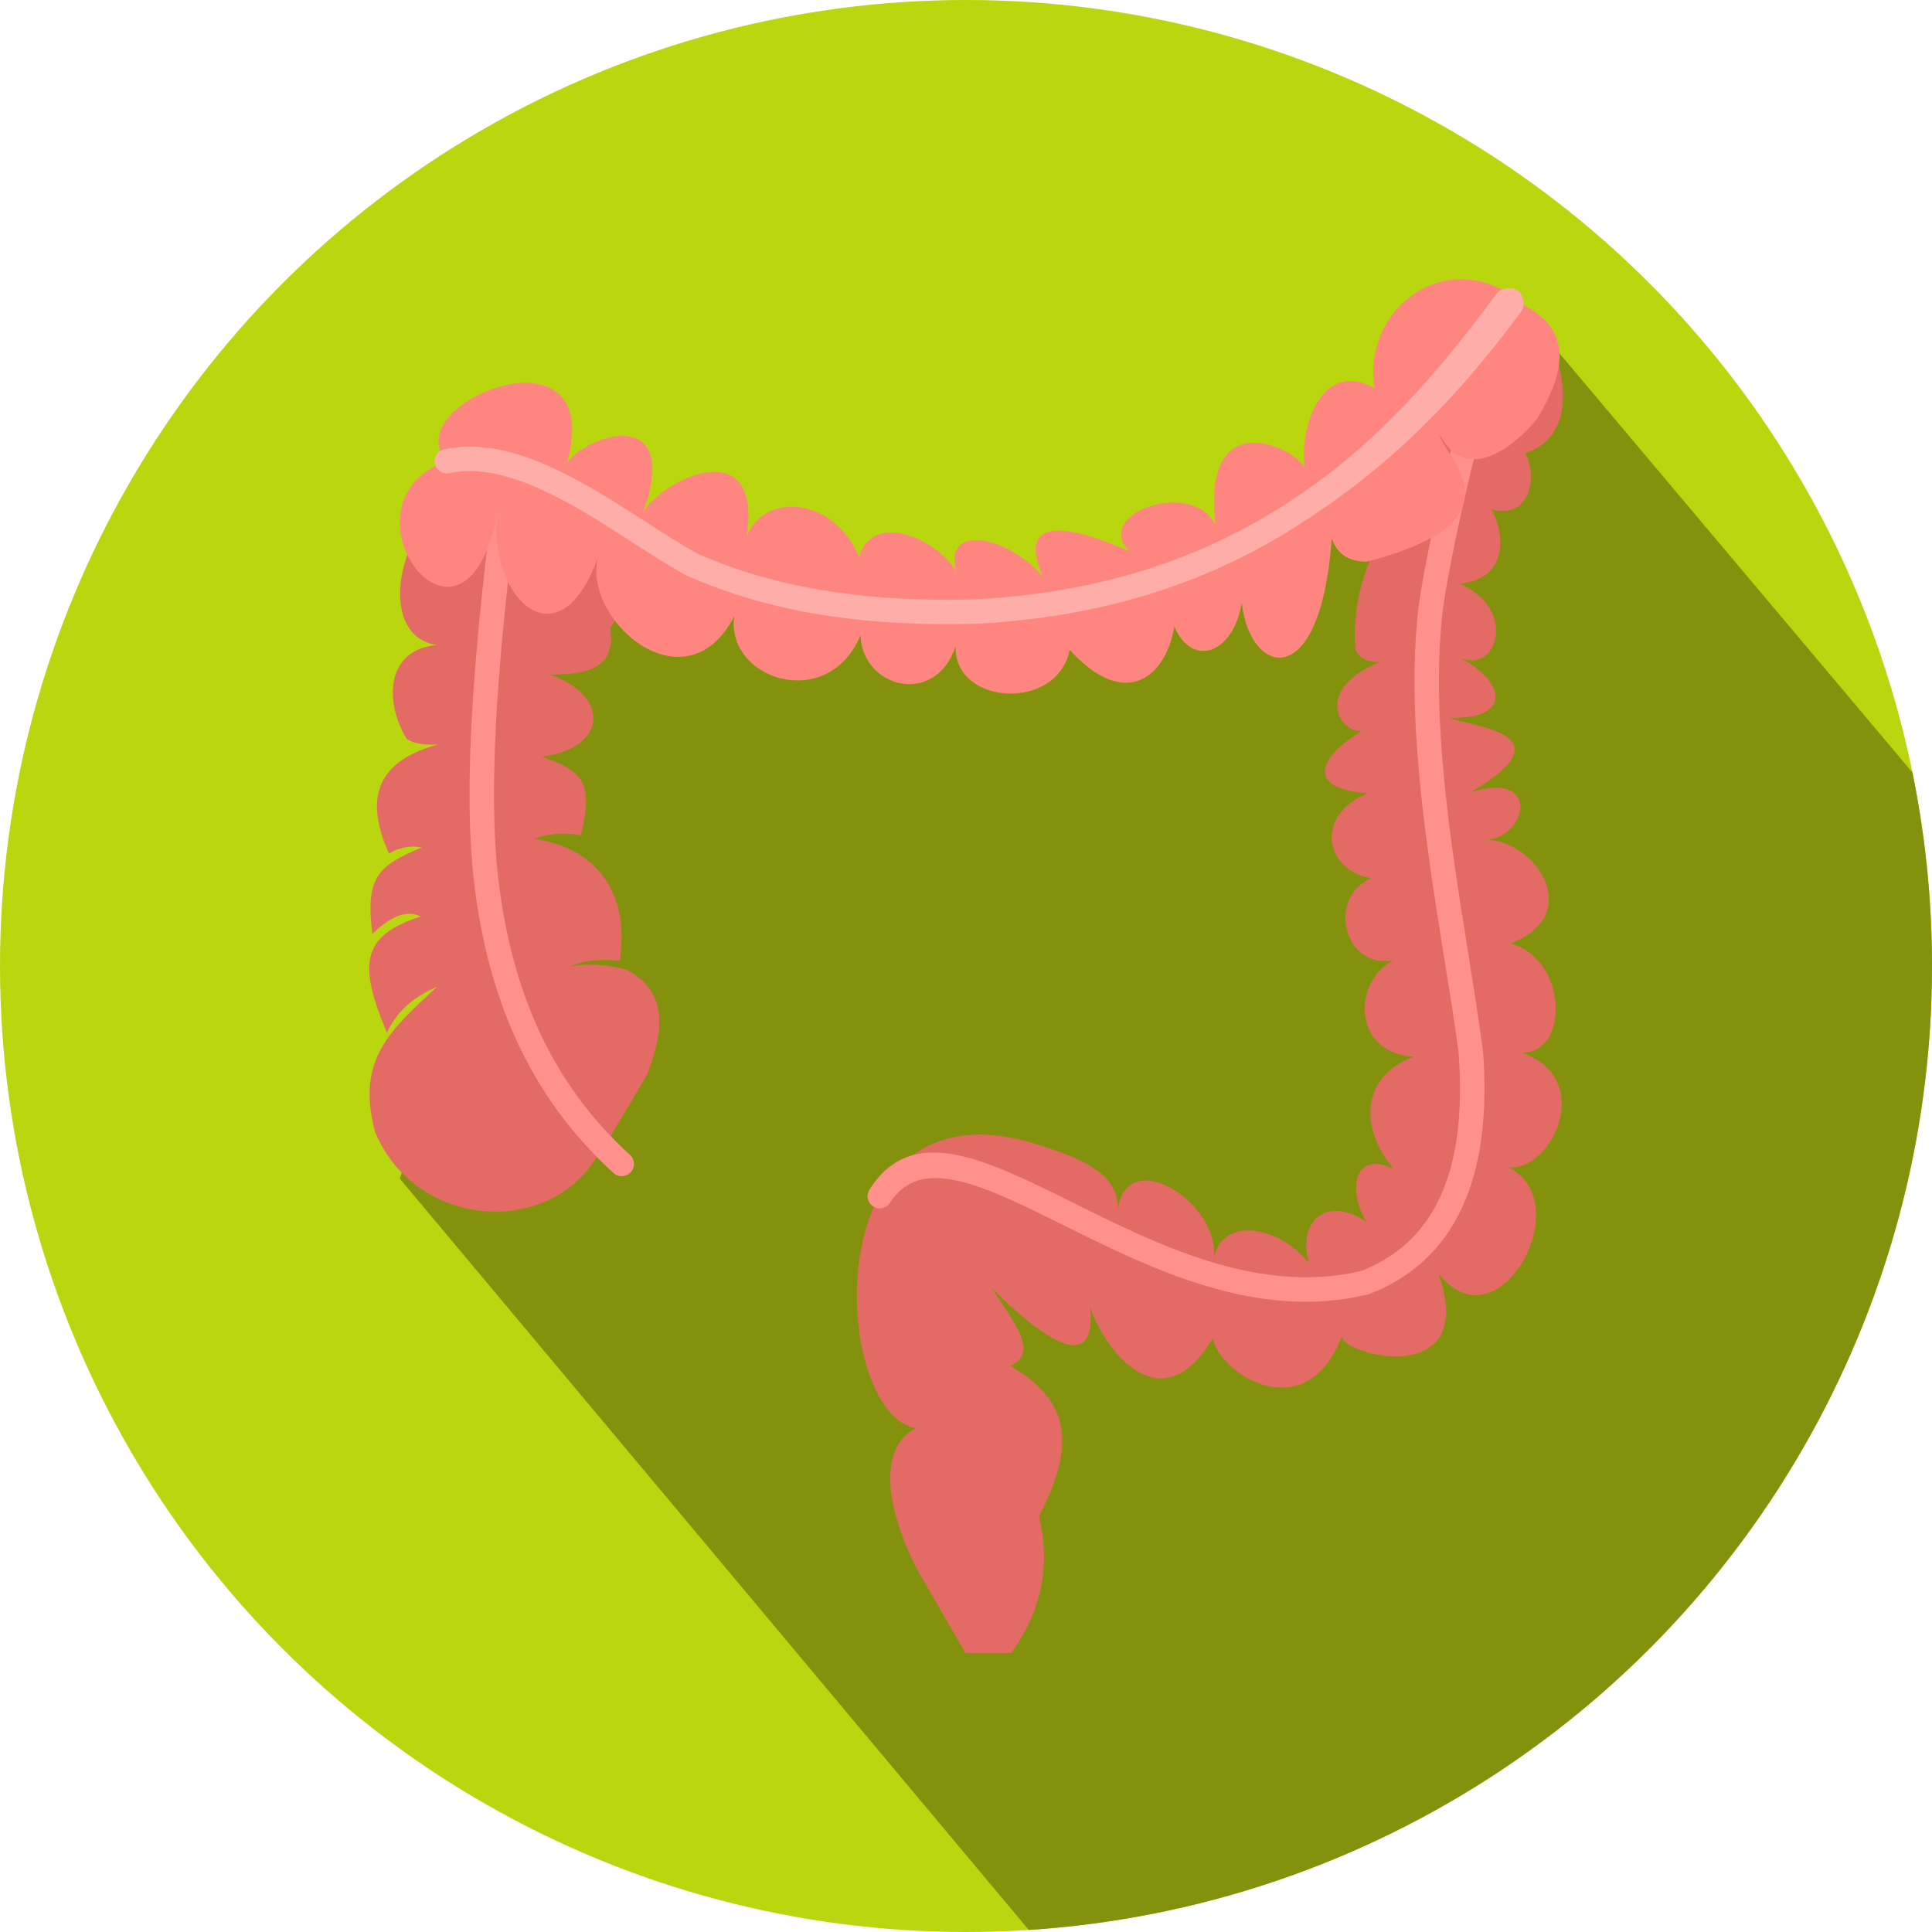
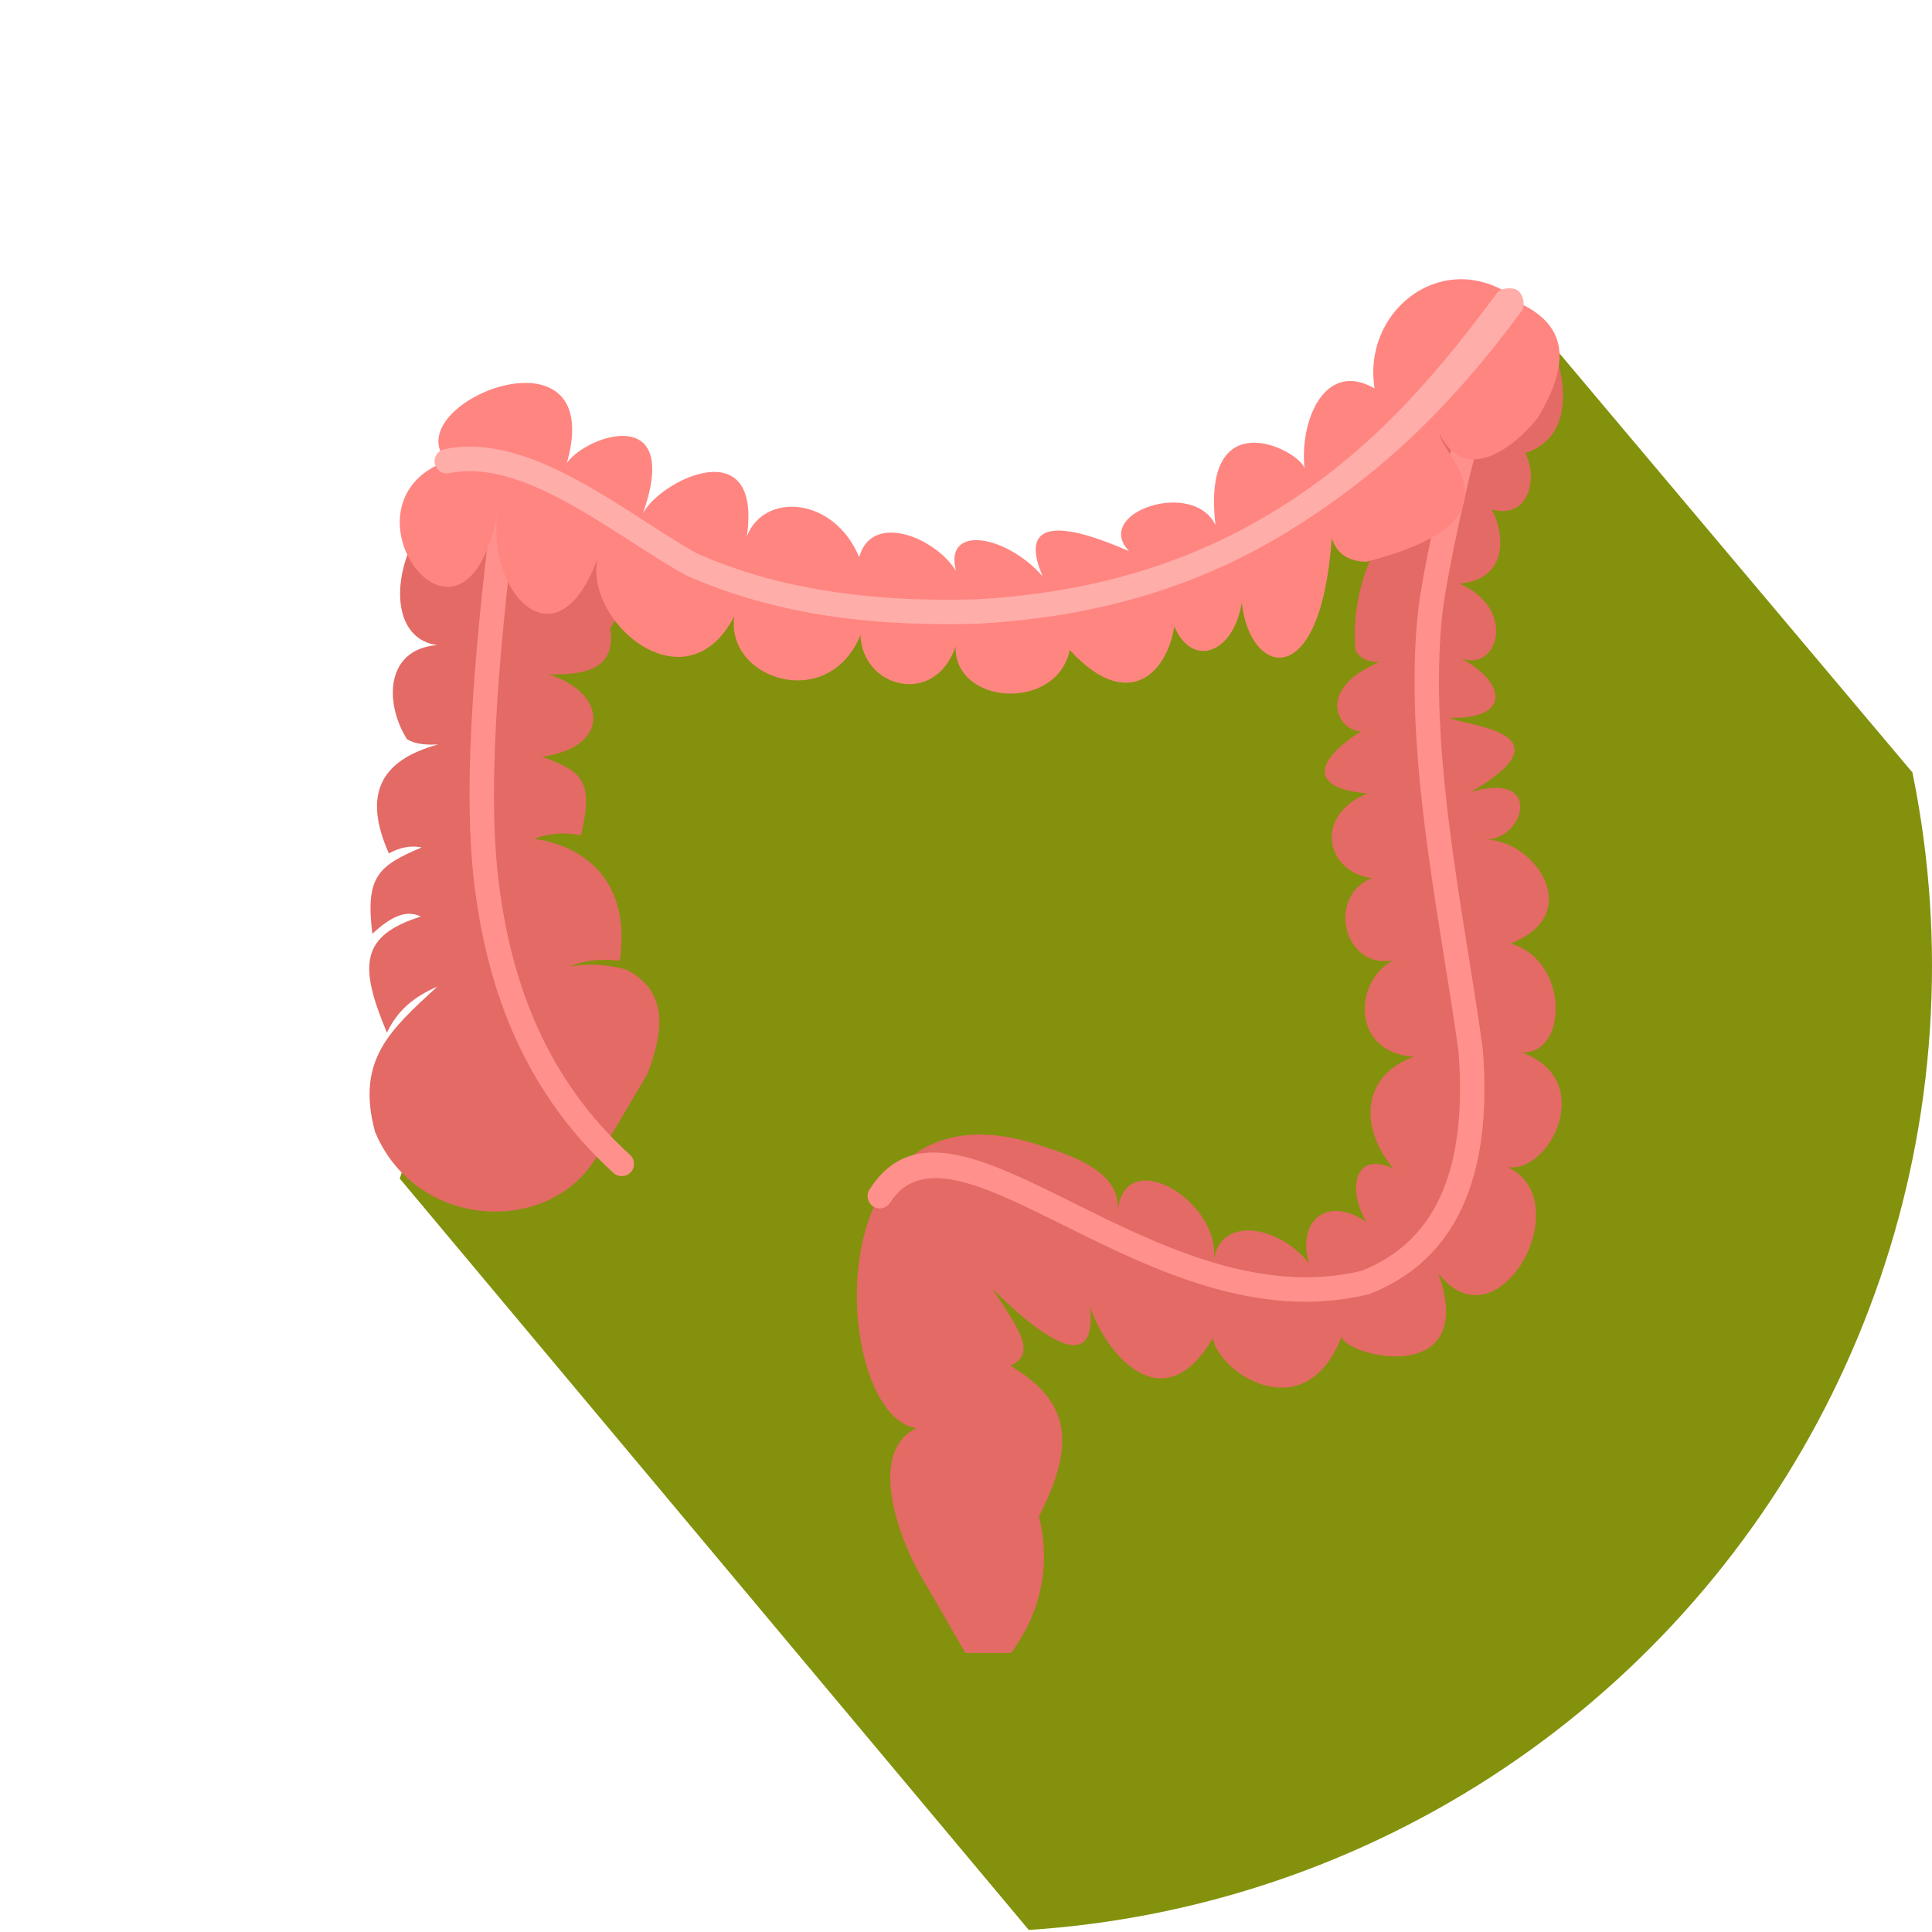
<svg xmlns="http://www.w3.org/2000/svg" id="Layer_2" viewBox="0 0 493 493">
  <defs>
    <clipPath id="clippath">
      <circle cx="246.5" cy="246.5" r="246.5" fill="none" />
    </clipPath>
  </defs>
  <g id="Layer_1-2">
    <g clip-path="url(#clippath)">
      <g>
-         <rect x="-3.5" y="-3.5" width="500" height="500" fill="#bad60f" />
        <path d="M395.8,87.63l100.7,119.57V496.5h-230.61L102.01,300.75l17.79-54.25,2.13-125.61,117.26,36.98,45.33-6.67s69.9-30.88,70.28-34.77c.38-3.89,41-28.8,41-28.8Z" fill="#84910c" fill-rule="evenodd" />
        <g>
          <path d="M152.85,294.1c-11.32,21.46-46.51,20.27-57.15-5.29-4.98-18.46,4.05-26.1,15.88-37.05-6.06,2.66-10.13,6.06-12.85,11.75-7.16-17.1-6.85-24.71,8.66-29.64-3.51-1.67-7.27-.37-12.37,4.42-1.81-14.55,1.42-17.35,12.6-22.05-2.89-.57-5.66,.03-8.38,1.53-6.68-14.92-2.29-23.78,12.57-27.8-2.8,.11-5.58,.06-7.95-1.33-5.89-9.4-5.43-23.04,7.73-24.03-10.08-1.33-11.61-13.64-7.05-24.51,8.92,4.78,10.84-15.71,17.41-19.19,4.44,4.27,26.98,22.9,36.43,20.98,1.19,6,3.91,9.09-2.66,18.31,1.78,11.41-7.78,11.92-15.65,11.92,15.51,4.95,15.31,18.8-1.78,20.95,9.68,3.65,13.53,5.6,9.94,20.07-4.36-.88-8.29-.42-11.92,.91,13.93,1.98,24.71,11.78,21.85,31.11-4.75-.51-9.09-.17-12.79,1.53,4.78-.96,9.57-.57,14.32,.68,10.59,5.29,9.96,15.2,5.52,26.69-3.09,5.21-6.17,10.45-9.26,15.65-1.02,1.47-2.07,2.94-3.09,4.42h0Z" fill="#e36a65" fill-rule="evenodd" />
          <path d="M395.8,87.63c4.39,9.96,5.49,24.12-6.62,28,3.34,5.89,1.22,17.1-8.61,14.35,2.43,3.6,6.03,17.55-8.15,18.97,14.78,6.31,9.88,22.84,.23,18.99,11.41,5.86,13.39,15.63-2.66,15.23,2.72,1.95,32.13,3.37,5.29,18.97,18.8-5.77,13.84,12.54,3.31,12.14,12.74-.51,26.41,18.99,6.85,26.47,15.12,4.33,14.66,28.48,2.86,27.8,19.59,7.16,6.85,31.17-3.62,29.24,18.57,8.72-2.43,46.79-17.61,27.15,10.33,29.55-24.09,21.12-24.71,16.11-9.17,23.89-31.42,9.34-32.86,.42-13.16,22.33-27.97,2.83-31.34-8.15,2.41,23.07-21.14-.76-24.97-4.5,6.99,10.61,11.38,16.39,4.67,19.73,15.94,9.37,16.28,20.75,7.27,38.38,3.09,12.82,.45,24.4-7.08,34.87h-11.69c-3.74-6.48-7.5-12.96-11.24-19.42-5.29-8.89-14.18-31.53-1.33-37.96-21.77-3.11-26.75-90.81,31-72.35,7.87,2.52,21.48,6.65,20.41,16.98,1.81-17.44,26.61-2.29,24.49,12.57,1.64-11.35,16.39-9.11,24.29,.65-3.09-11.15,5.04-17.27,14.78-10.36-4.84-7.61-3.62-18.65,6.85-13.67-8.66-10.19-8.46-23.69,5.18-28.59-15.85-.93-15.62-19.14-5.29-24.6-12.54,2.41-17.12-16.19-5.52-20.95-11.8-1.78-14.78-16.05-1.05-21.63-15.6-1.36-12.88-8.75-1.56-15.91-5.52,.34-12.37-10.42,4.64-17.63-2.8,.06-4.98-.79-6.17-3.09-.76-10.19,1.56-19.56,6.4-28.25,4.64-5.07,9.26-10.16,13.9-15.23-1.02-5.24-2.07-10.45-3.09-15.65,5.8-1.47,11.61-2.94,17.44-4.42,5.09-4.9,10.22-9.79,15.31-14.66h0Z" fill="#e36a65" fill-rule="evenodd" />
          <path d="M373.33,104.78c.65-1.58,2.46-2.38,4.08-1.73,1.59,.65,2.38,2.46,1.73,4.08-3.2,7.81-10.11,40.37-11.1,49.59-2.89,27.12,2.18,58.88,6.65,86.73,1.36,8.52,2.66,16.67,3.68,24.29v.14h.03c1.3,16.79-.57,30.15-5.38,40.42-4.93,10.53-12.85,17.72-23.52,21.88-.2,.08-.4,.14-.62,.17-28.28,6.77-55.17-6.6-77.53-17.72-20.24-10.05-36.37-18.09-44.22-5.72-.91,1.44-2.83,1.9-4.3,.96-1.44-.91-1.9-2.83-.96-4.3,10.84-17.13,29.21-7.98,52.25,3.48,21.4,10.64,47.22,23.47,73.29,17.24,9.06-3.59,15.8-9.71,19.98-18.65,4.33-9.26,6-21.6,4.78-37.25-.99-7.44-2.29-15.51-3.65-23.95-4.53-28.33-9.71-60.66-6.65-88.63,1.05-9.68,8.1-42.74,11.46-51.04h0Z" fill="#ff908c" />
-           <path d="M125.48,129.61c.23-1.73,1.76-2.94,3.48-2.75,1.7,.2,2.94,1.76,2.75,3.45-3.51,29.3-7.76,67.71-4.47,94.66,3.28,26.58,12.6,50.7,33.52,69.72,1.27,1.16,1.36,3.14,.2,4.42-1.16,1.27-3.14,1.36-4.42,.2-22.16-20.18-32.07-45.63-35.5-73.6-3.37-27.6,.91-66.44,4.44-96.1h0Z" fill="#ff908c" />
+           <path d="M125.48,129.61c.23-1.73,1.76-2.94,3.48-2.75,1.7,.2,2.94,1.76,2.75,3.45-3.51,29.3-7.76,67.71-4.47,94.66,3.28,26.58,12.6,50.7,33.52,69.72,1.27,1.16,1.36,3.14,.2,4.42-1.16,1.27-3.14,1.36-4.42,.2-22.16-20.18-32.07-45.63-35.5-73.6-3.37-27.6,.91-66.44,4.44-96.1h0" fill="#ff908c" />
          <path d="M114.01,117.69c-13.42-14.72,41.1-36.63,30.66,.42,5.15-7.19,29.3-15.26,19.42,12.82,4.42-8.38,30.4-21.29,26.49,5.94,4.3-11.24,22.08-10.33,28.67,5.29,3.2-11.63,19.42-5.04,24.71,3.54-3.2-11.92,12.65-9.34,22.08,1.33-9.11-21.29,20.21-6.96,22.05-6.43-9.31-9.74,16.33-18.54,22.08-6.6-3.74-31.65,20.83-19.53,22.7-14.58-1.25-12.23,5.24-27.63,17.89-20.3-3.11-19.36,16.19-34.99,33.77-24.49-2.77,1.08-4.42,3.09-4.98,5.94,2.83-1.95,5.66-3.96,8.49-3.09,13.3,6.37,11.63,16.98,4.3,29.24-6.26,7.73-18.37,16.87-24.94,4.19,.51,5.32,22.82,21.8-18.74,32.44-3.94-.14-7.25-1.42-8.83-5.97-2.86,40.25-21.09,34.93-22.96,16.33-2.01,12.94-12.54,16.98-17.21,6.17-2.18,12.94-12.51,21.54-26.69,5.97-3.28,15.82-29.52,14.13-29.13-.88-5.35,15.62-23.89,10.42-24.26-2.89-8.27,19.93-34.51,11.24-32.21-4.84-12.23,23.75-38.47,1.5-34.87-14.78-10.5,28.73-29.07,8.24-25.36-12.79-8.1,46.59-43.28-1.05-13.13-12.03h0Z" fill="#ff8581" fill-rule="evenodd" />
          <path d="M114.66,120.75c-1.7,.34-3.34-.74-3.71-2.41-.37-1.7,.74-3.34,2.41-3.71,17.07-3.62,35.5,8.27,51.4,18.51,4.76,3.06,9.26,5.97,13.28,8.18,8.75,3.82,18.65,6.94,30.29,9,11.75,2.07,25.22,3.09,41.02,2.6,30.34-1.73,55.17-9.62,76.85-23.13,21.74-13.53,37.82-30.66,55.76-54.97,1.02-1.39,4.02-1.67,5.41-.65,1.39,1.05,1.9,3.88,.85,5.27-18.37,24.91-36.26,41.7-58.74,55.68-22.53,14.04-48.32,22.25-79.8,24.03h-.08c-16.33,.48-30.23-.54-42.35-2.66-12.17-2.18-22.59-5.46-31.82-9.51-.08-.03-.14-.06-.23-.11-4.39-2.38-8.97-5.35-13.81-8.46-14.92-9.62-32.19-20.78-46.73-17.66h0Z" fill="#ffada9" />
        </g>
      </g>
    </g>
  </g>
</svg>